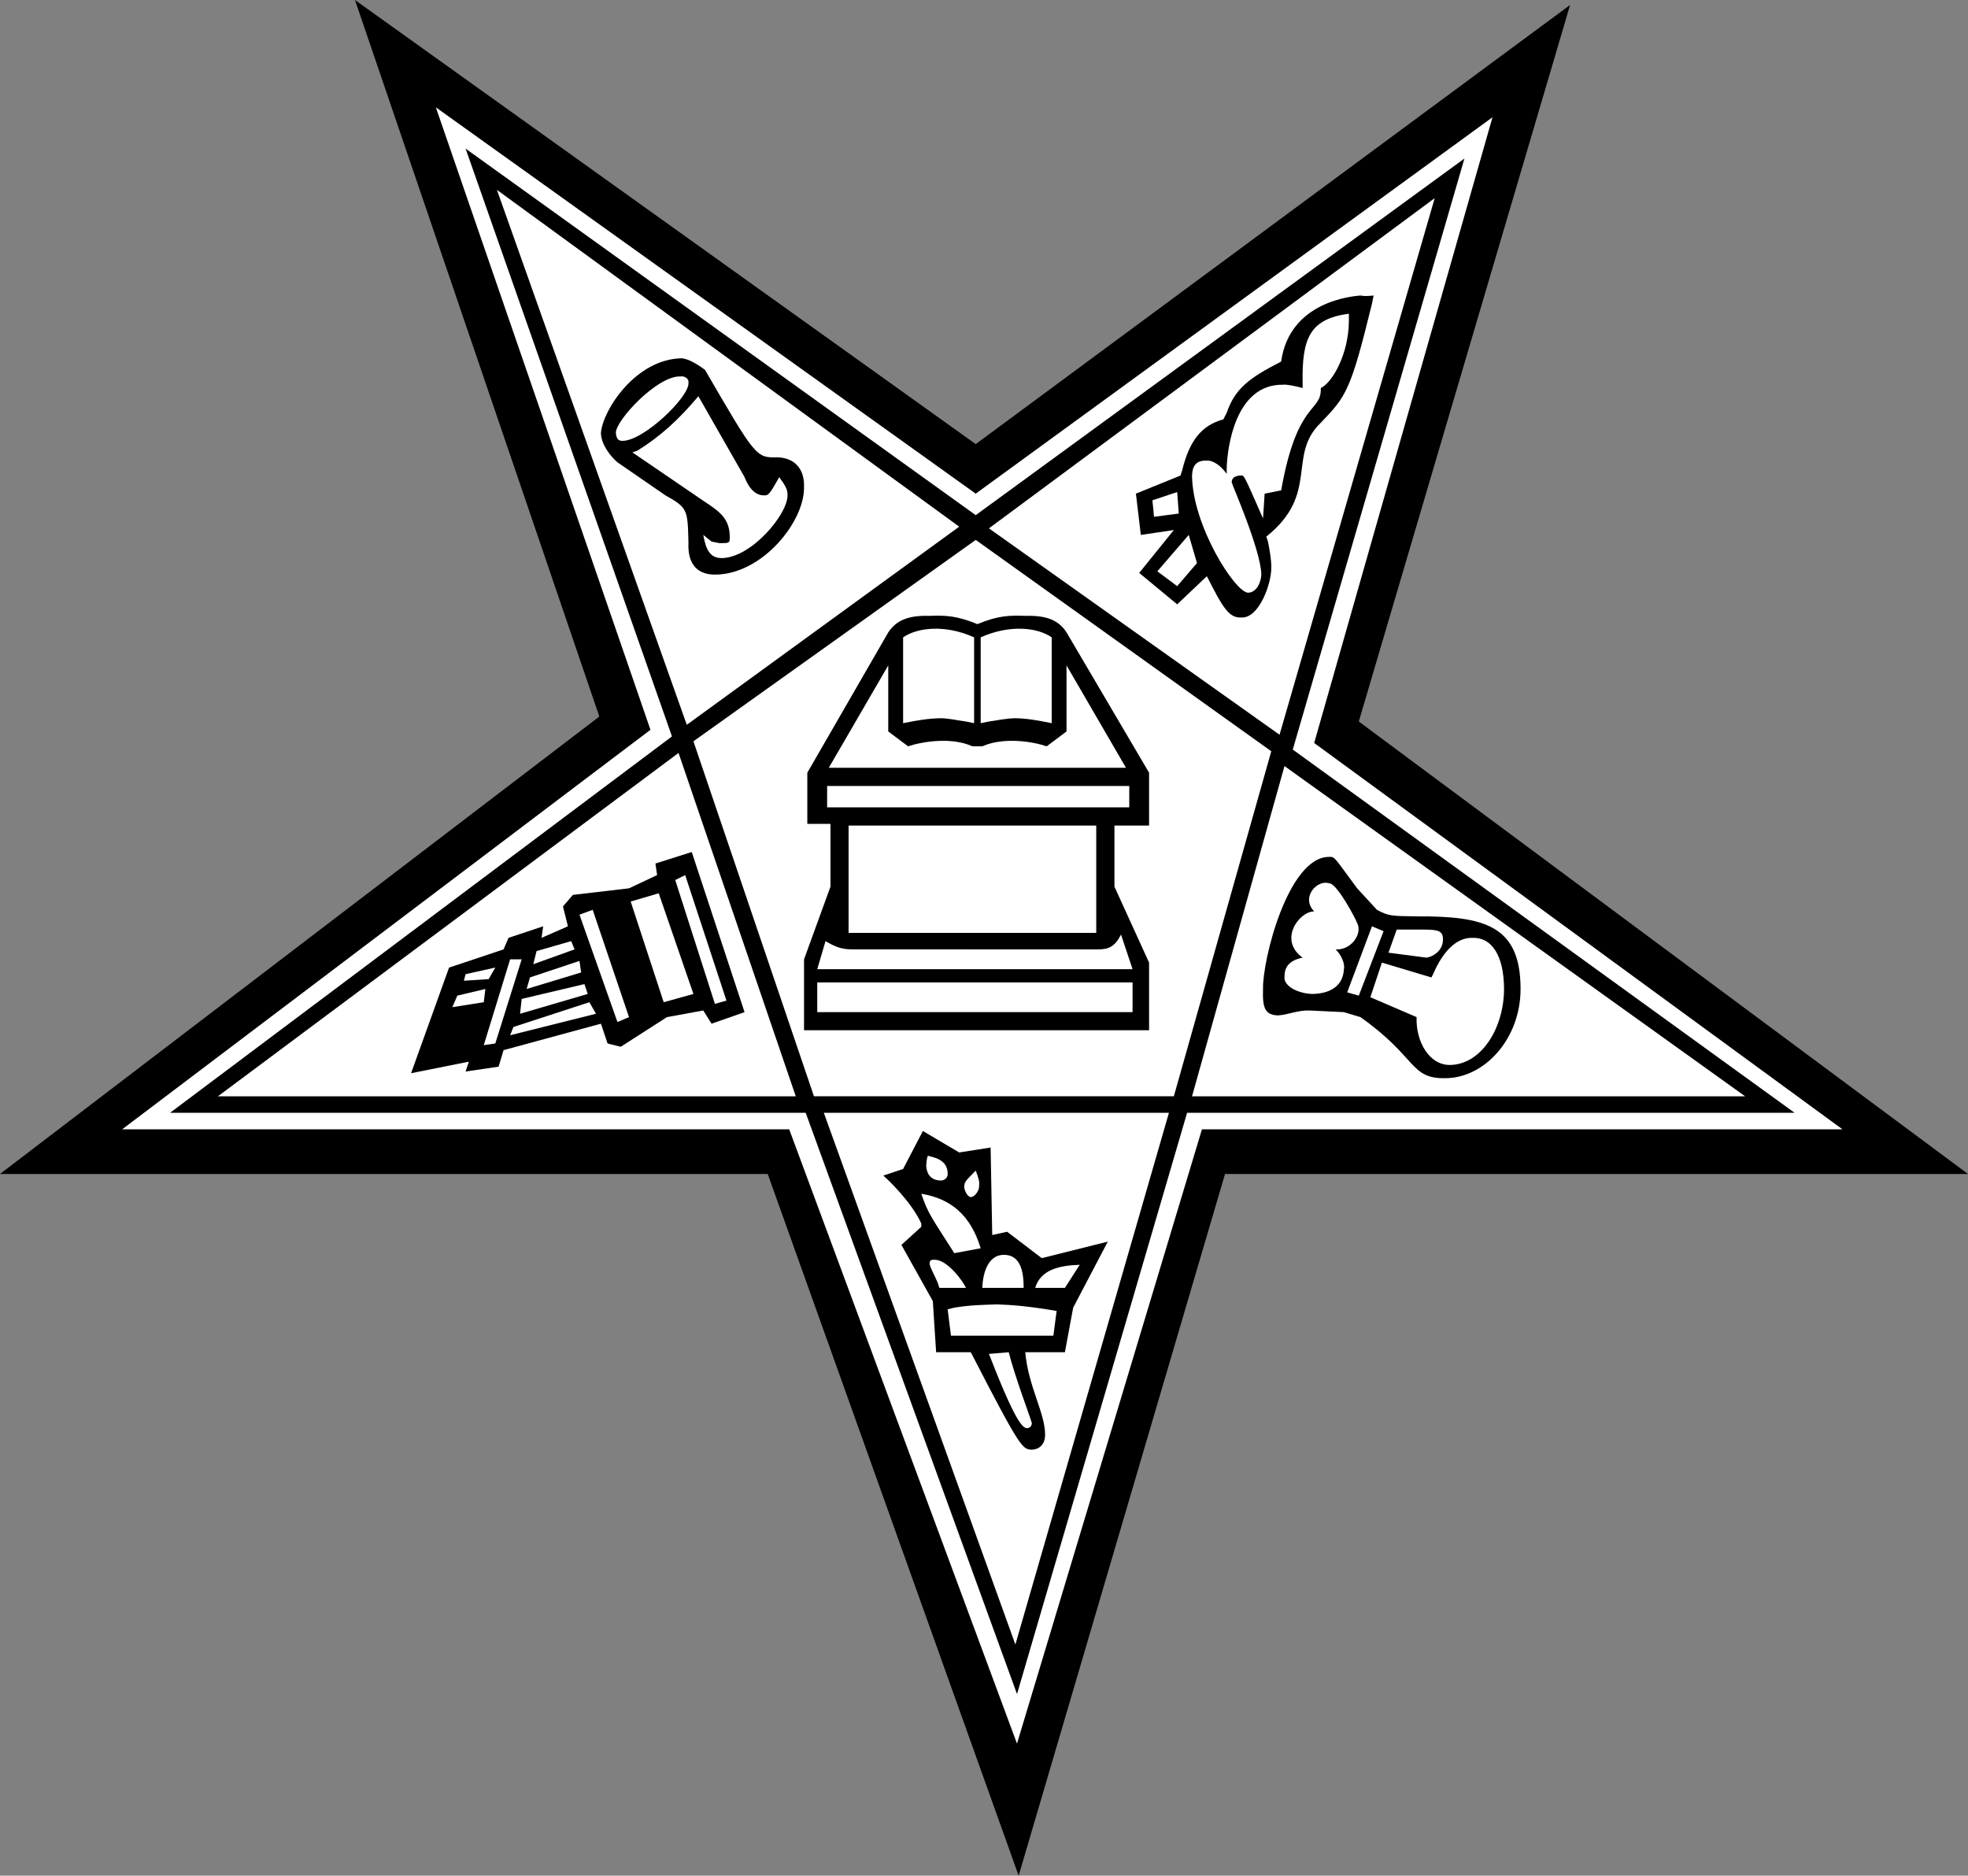
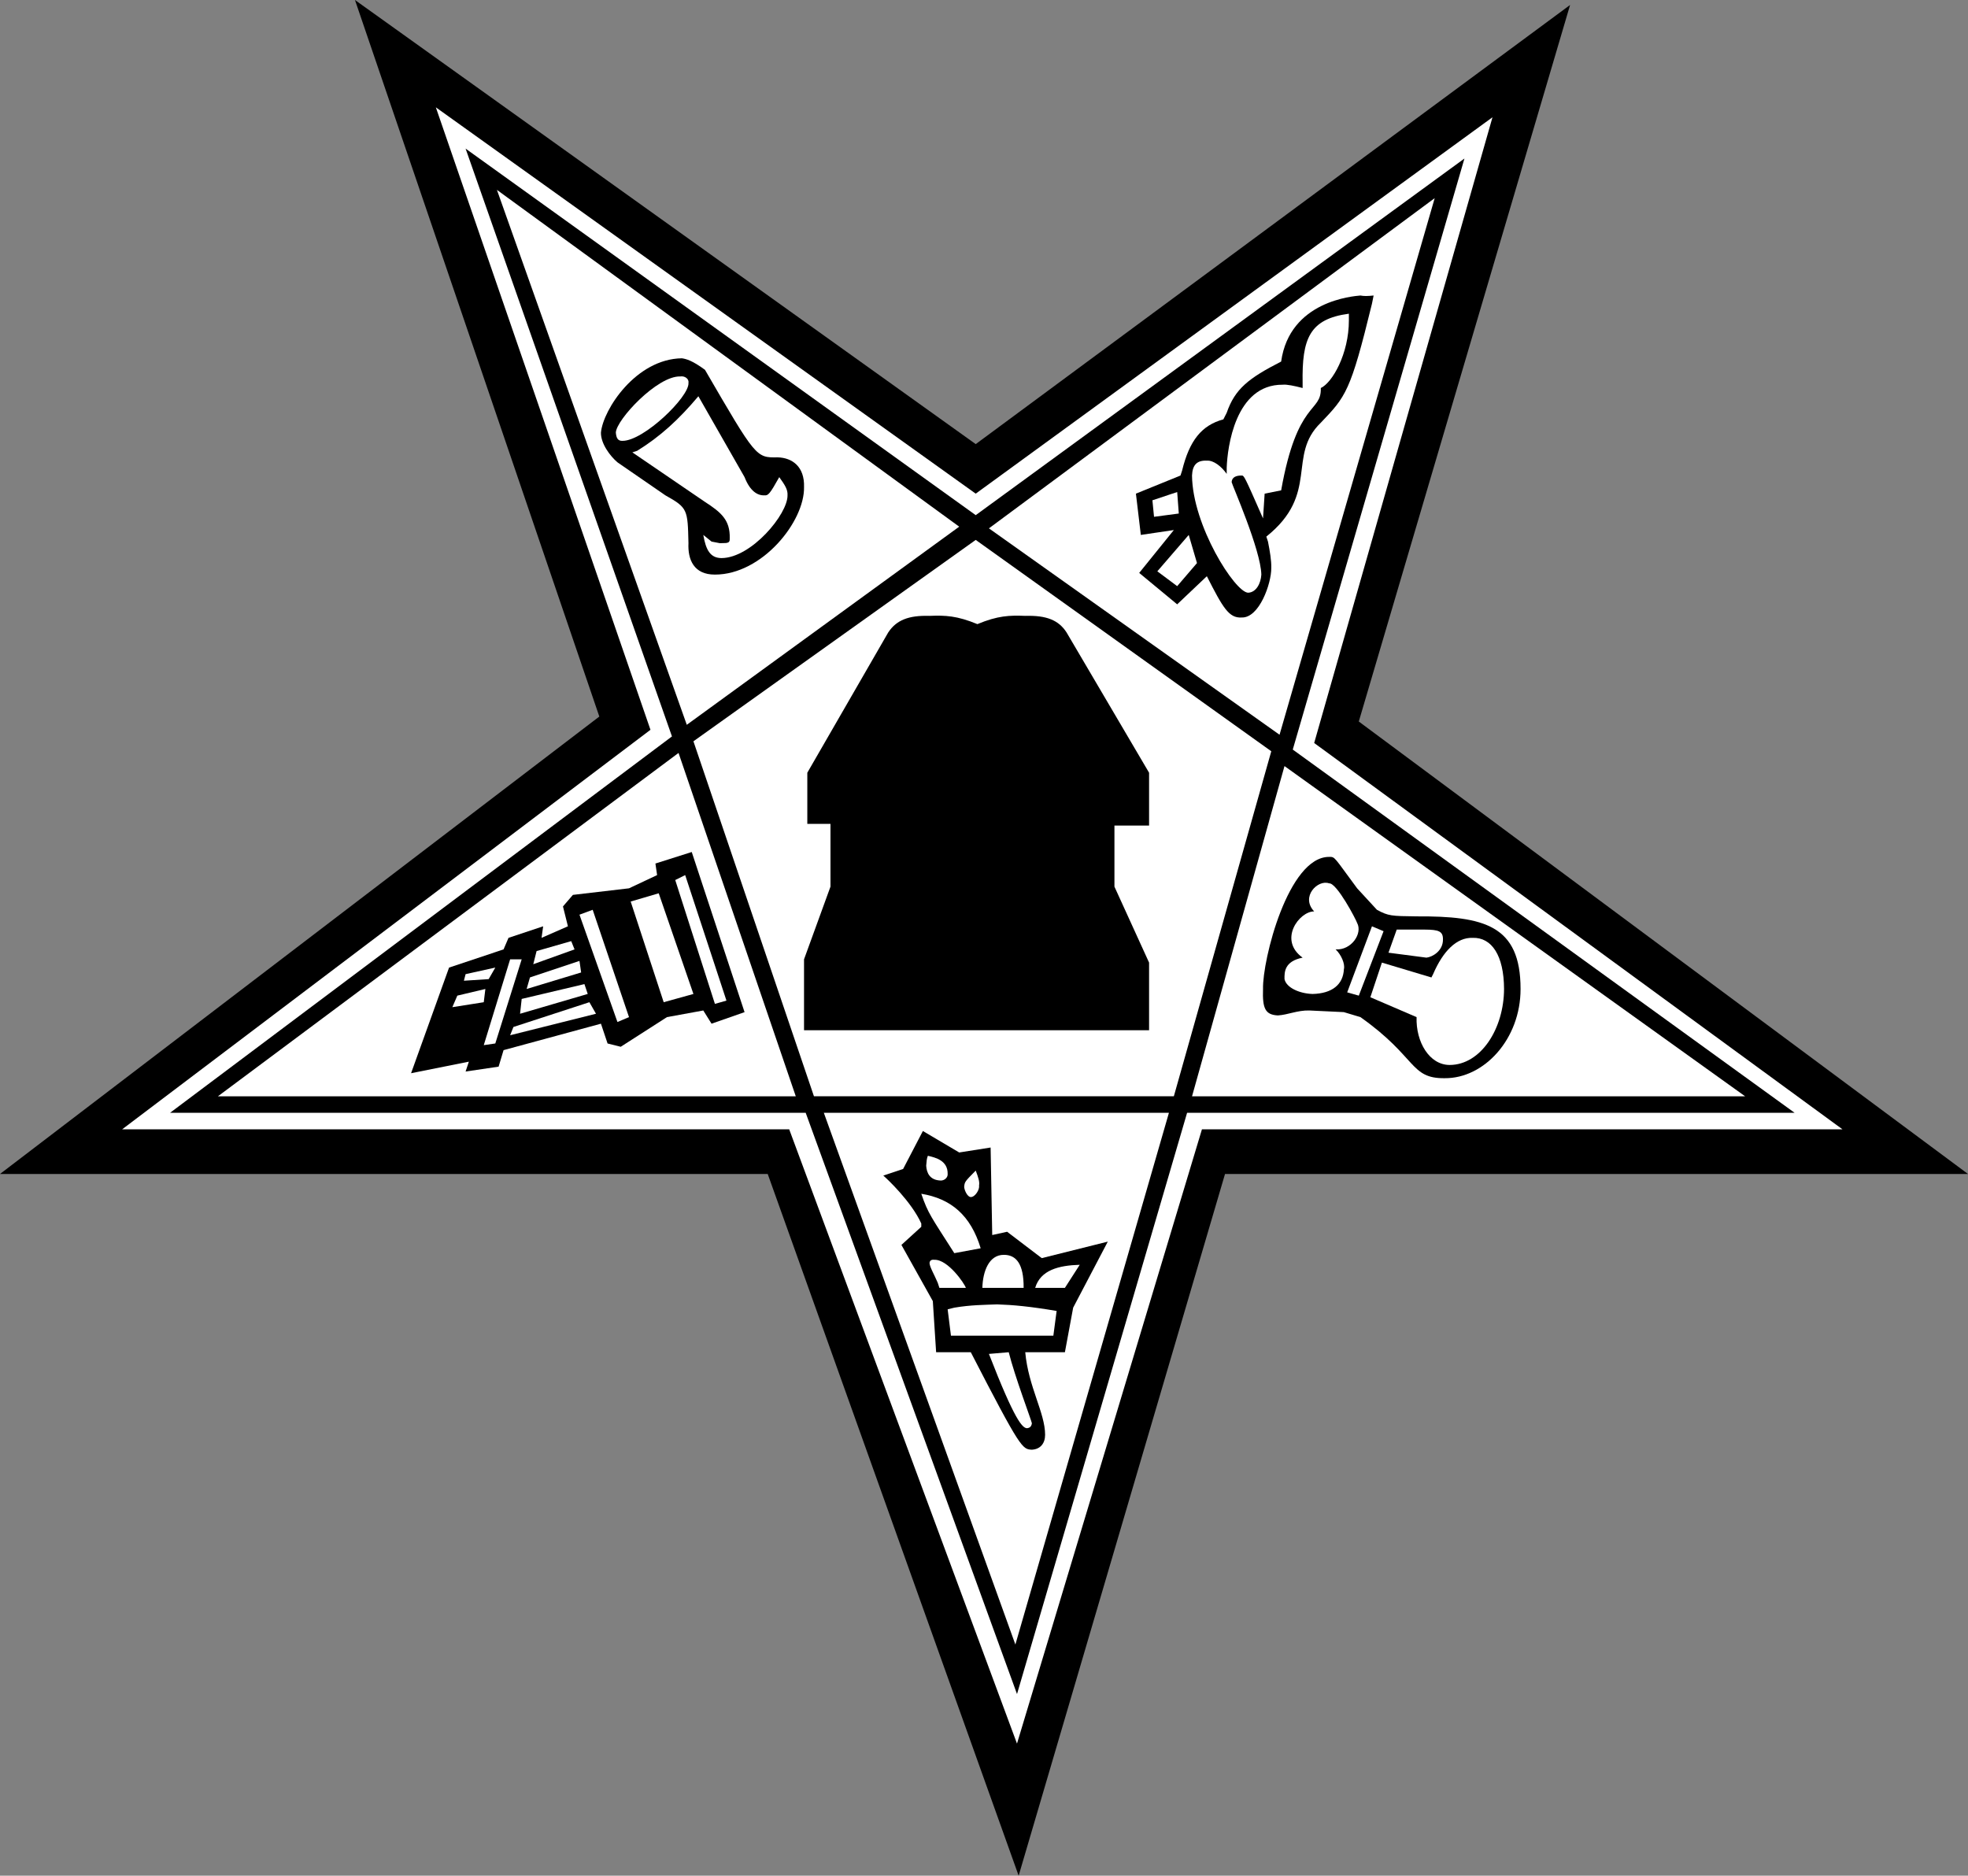
<svg xmlns="http://www.w3.org/2000/svg" width="119.199" height="113.602">
  <rect width="100%" height="100%" fill="#808080" stroke="none" />
  <path d="m0 71.102 36.3-27.704L21.5 0l37.598 26.898 36-26.597L82.3 43.699l36.898 27.403h-45l-12.5 42.5-15.199-42.5H0" />
  <path fill="#fff" d="m39.398 44.2-32 24.198h40.403l13.797 37.204L72.8 68.398h38.797L79.598 45l10.8-37.898-31.3 22.796L26.398 6.5l13 37.7" />
  <path d="m10.3 67.398 30.4-22.796L28.2 9l30.898 22.2L88.699 9.601 78.301 45.398l30.398 22H71.9l-10.301 35.204L48.8 67.398H10.3" />
  <path fill="#fff" d="m58.098 31.898-28-20.398 11.5 32.398zM86.898 12l-27 20L77.5 44.5zm-45.8 33.602L13.199 66.398h35zM70.8 67.398H49.899L61.5 99.602zm7-21-5.6 20h33.5zM59.098 32.7 42 44.897l7.3 21.5h21.798L77 45.5" />
  <path d="m40.3 30-2.902-2c-.437-.371-1.011-1.125-1-1.8.13-1.4 2.125-4.462 4.903-4.5.258.038.629.132 1.398.698 3.094 5.325 3.094 5.325 4.399 5.301.902.024 1.64.574 1.601 1.801.04 2.086-2.539 5.305-5.398 5.3-1.281.005-1.649-.913-1.602-1.902-.047-2.05-.047-2.14-1.398-2.898" />
  <path fill="#fff" d="M41.2 22.8c-1.388-.046-3.872 2.622-3.9 3.4.028.323.118.51.4.5 1.284.01 4.046-2.66 4-3.5.046-.262-.231-.446-.5-.4m-2.602 4.5-.297.098 4.398 3c.977.633 1.528 1.094 1.5 2.204.028.363-.246.27-.601.296l-.5-.097-.5-.403c.16.934.433 1.395 1.101 1.403 1.817-.008 4.024-2.676 4-3.801.024-.348-.156-.621-.5-1.102-.578 1.032-.672 1.122-.898 1.102-.418.02-.875-.254-1.203-1.102L42.3 24c-1.2 1.422-2.305 2.434-3.703 3.3" />
  <path d="m24.898 65 2.301-6.398L30.5 57.5l.3-.7 2.098-.698-.097.699 1.597-.7-.3-1.203.601-.699 3.399-.398L39.8 53l-.102-.7 2.2-.698 3.199 9.699-2 .699-.5-.8-2.2.402-2.8 1.796-.797-.199L36.398 62 30.5 63.602l-.3 1-2 .296.198-.597-3.5.699" />
  <path fill="#fff" d="m41.5 53-.602.3 2.403 7.5.699-.198L41.5 53m-1.602 1.102-1.699.5 2 6.097L42 60.2l-2.102-6.097m-4 .999-.8.296 2.3 6.5.7-.296-2.2-6.5m-5 3L29.301 63.3l.699-.102 1.598-5.097h-.7m1.602-.499-.2.796 2.5-.898-.202-.5-2.098.602m-.402 1.598-.2.698 3.301-1-.101-.699-3 1m-.5 1.301-.098.898 4.098-1.199-.2-.597-3.8.898m-.5 1.7-.2.5 5.2-1.302-.399-.699-4.601 1.5M28.2 59l-.102.398 1.5-.097.402-.7-1.8.399m-.5 1.3-.302.7 1.903-.3.097-.802-1.699.403" />
  <path d="m27.098 61.602-.098.796 1.8-.296.098-.704-1.8.204m-.7 1.5-.199.796 2.102-.398.199-.8-2.102.402M68.8 29.898l2.7-1.097.098-.301c.445-1.82 1.18-2.742 2.5-3.102L74.3 25c.5-1.45 1.328-2.094 3.297-3.102.515-3.683 4.383-3.96 4.8-4 .223.04.407.04.801 0l-.101.5c-1.301 5.336-1.578 5.614-3.098 7.204-2.07 1.996-.047 4.296-3.3 6.898l.1.3c.118.595.212 1.15.2 1.598.012.93-.727 3.047-1.8 3-.766.047-1.134-.597-2.102-2.5L71.3 36.602 69 34.699l2.098-2.597-2 .296-.297-2.5" />
  <path fill="#fff" d="m71.3 29.8-1.5.5.098 1 1.5-.198-.097-1.301M72 32.398l-1.902 2.204 1.203.898 1.199-1.398-.5-1.704m2.3-4.098v.4c-.327-.458-.788-.825-1.202-.802-.598-.023-.871.254-.899.903.028 3.031 2.602 7.078 3.399 7.097.492-.02.77-.57.8-1.097-.03-1.496-1.78-5.453-1.8-5.602.02-.312.297-.402.601-.398.156-.004.156-.004 1.301 2.597l.098-1.5 1-.199c.976-5.504 2.449-4.676 2.402-6.199.691-.316 1.703-2.066 1.7-4.102V19c-2.391.316-2.848 1.516-2.802 4.2v.3c-.507-.133-.968-.227-1.199-.2-2.898-.027-3.355 3.84-3.398 5" />
  <path d="m81.398 61.3-2.097-.1c-.727-.016-1.278.26-1.903.3-.757-.04-.941-.41-.898-1.602-.043-1.753 1.523-8.007 4-8 .375-.008.281-.008 1.7 1.903l1.198 1.3c.696.38.88.38 2.403.399 4.09-.02 6.3.531 6.297 4.398.004 3.032-2.207 5.426-4.598 5.403-2.117.023-1.656-1.266-5.102-3.7l-1-.3" />
  <path fill="#fff" d="M80.898 57.5c.957.063 1.645-.969 1.301-1.602-.058-.191-1.234-2.445-1.699-2.398-.676-.25-1.746.813-.902 1.7-.899-.012-2.196 1.726-.7 2.8-1.105.219-1.105.875-1.097 1.3.101.5.867.872 1.699.9 1.191-.028 1.855-.575 1.898-1.5.082-.325-.168-.887-.5-1.2m2.2-1.398-1.5 4 .703.199 1.5-3.903-.703-.296m1.5.198-.5 1.4 2.3.3c.364-.04 1.008-.406 1-1.102.008-.5-.265-.593-1.097-.597h-1.703" />
  <path fill="#fff" d="m83.7 58.3-.7 2.098 2.8 1.204c-.05 1.511.778 2.894 2 2.898 1.907-.004 3.29-2.215 3.298-4.602-.008-2.027-.746-3.132-1.899-3.097-.965-.035-1.793.793-2.398 2.199l-.102.2-3-.9" />
  <path d="m53.5 71.2 1.2-.4 1.198-2.3 2.2 1.3L60 69.5l.098 5.3.902-.198 2.098 1.597 4-1-2.098 4-.5 2.7h-2.402c.191 2.105 1.203 3.667 1.203 5 0 .507-.278.874-.801.902-.578-.028-.672-.028-3.7-5.903h-2.1l-.2-3.097-1.902-3.403 1.203-1.097v-.2c-.598-1.324-2.07-2.706-2.301-2.902" />
  <path fill="#fff" d="M65.398 76.602c-1.27.039-2.375.316-2.699 1.398H64.5l.898-1.398m-8-5.5c.016-.809-.722-.993-1.199-1.102-.074.2-.074.293-.101.602.027.425.21.886.902.898.227-.012.414-.195.398-.398m2 4.5c-.605-1.997-1.8-3.008-3.597-3.301.414 1.21.597 1.394 2 3.597l1.597-.296M59.3 71.8c.044-.222-.046-.495-.202-.902-.672.68-.672.68-.7 1 .028.235.211.602.403.602.265 0 .543-.46.5-.7M56.8 77.7l.098.3H58.5c-.074-.254-1.086-1.727-1.902-1.7-.2-.027-.29.063-.297.2.008.234.285.691.5 1.2M60.8 76c-.905-.004-1.273 1.008-1.3 2H62c.012-1.45-.45-2.004-1.2-2m-3 3.2-.402.1.2 1.598H63.8l.199-1.5c-1.621-.273-2.633-.367-3.602-.398-.777.031-1.605.031-2.597.2m3.298 2.698-1.2.102c1.563 4.027 2.024 4.484 2.301 4.5.18-.016.274-.105.301-.3-.027-.173-1.04-2.845-1.402-4.302" />
  <path d="m48.898 46.8 4.903-8.5c.492-.737 1.219-1.038 2.5-1 .96-.038 1.66-.01 2.898.5 1.235-.515 1.95-.538 2.899-.5 1.293-.038 2.023.263 2.5 1l5 8.5V50H67.5v3.7l2.098 4.6v4.098H48.699v-4.296l1.602-4.403v-3.8h-1.403V46.8" />
-   <path fill="#fff" d="M68.398 47.602h-18.3v1.296h18.3v-1.296m-9.398-9V43.8l-.5-.102c-.629-.09-.996-.183-1.5-.199-.785.016-1.336.11-2.3.3v-5.198c.874-.602 2.554-.79 4.3 0" />
-   <path fill="#fff" d="m50.2 46.5 3.6-6.2v4l1.2.9c.887-.294 2.633-.571 3.898 0h.602c1.281-.571 3.027-.294 3.898 0l1.2-.9v-4l3.601 6.2h-18" />
-   <path fill="#fff" d="M59.398 38.602V43.8l.5-.102c.641-.09 1.012-.183 1.602-.199.695.016 1.25.11 2.2.3v-5.198c-.86-.602-2.54-.79-4.302 0m7 11.399h-15v6.5h15V50M50 57l-.5 1.7h19.098l-.7-2.098c-.363.718-.734.902-1.398.898H51.7c-.638.004-1.005-.09-1.7-.5m18.598 2.5H49.5v1.8h19.098v-1.8" />
</svg>